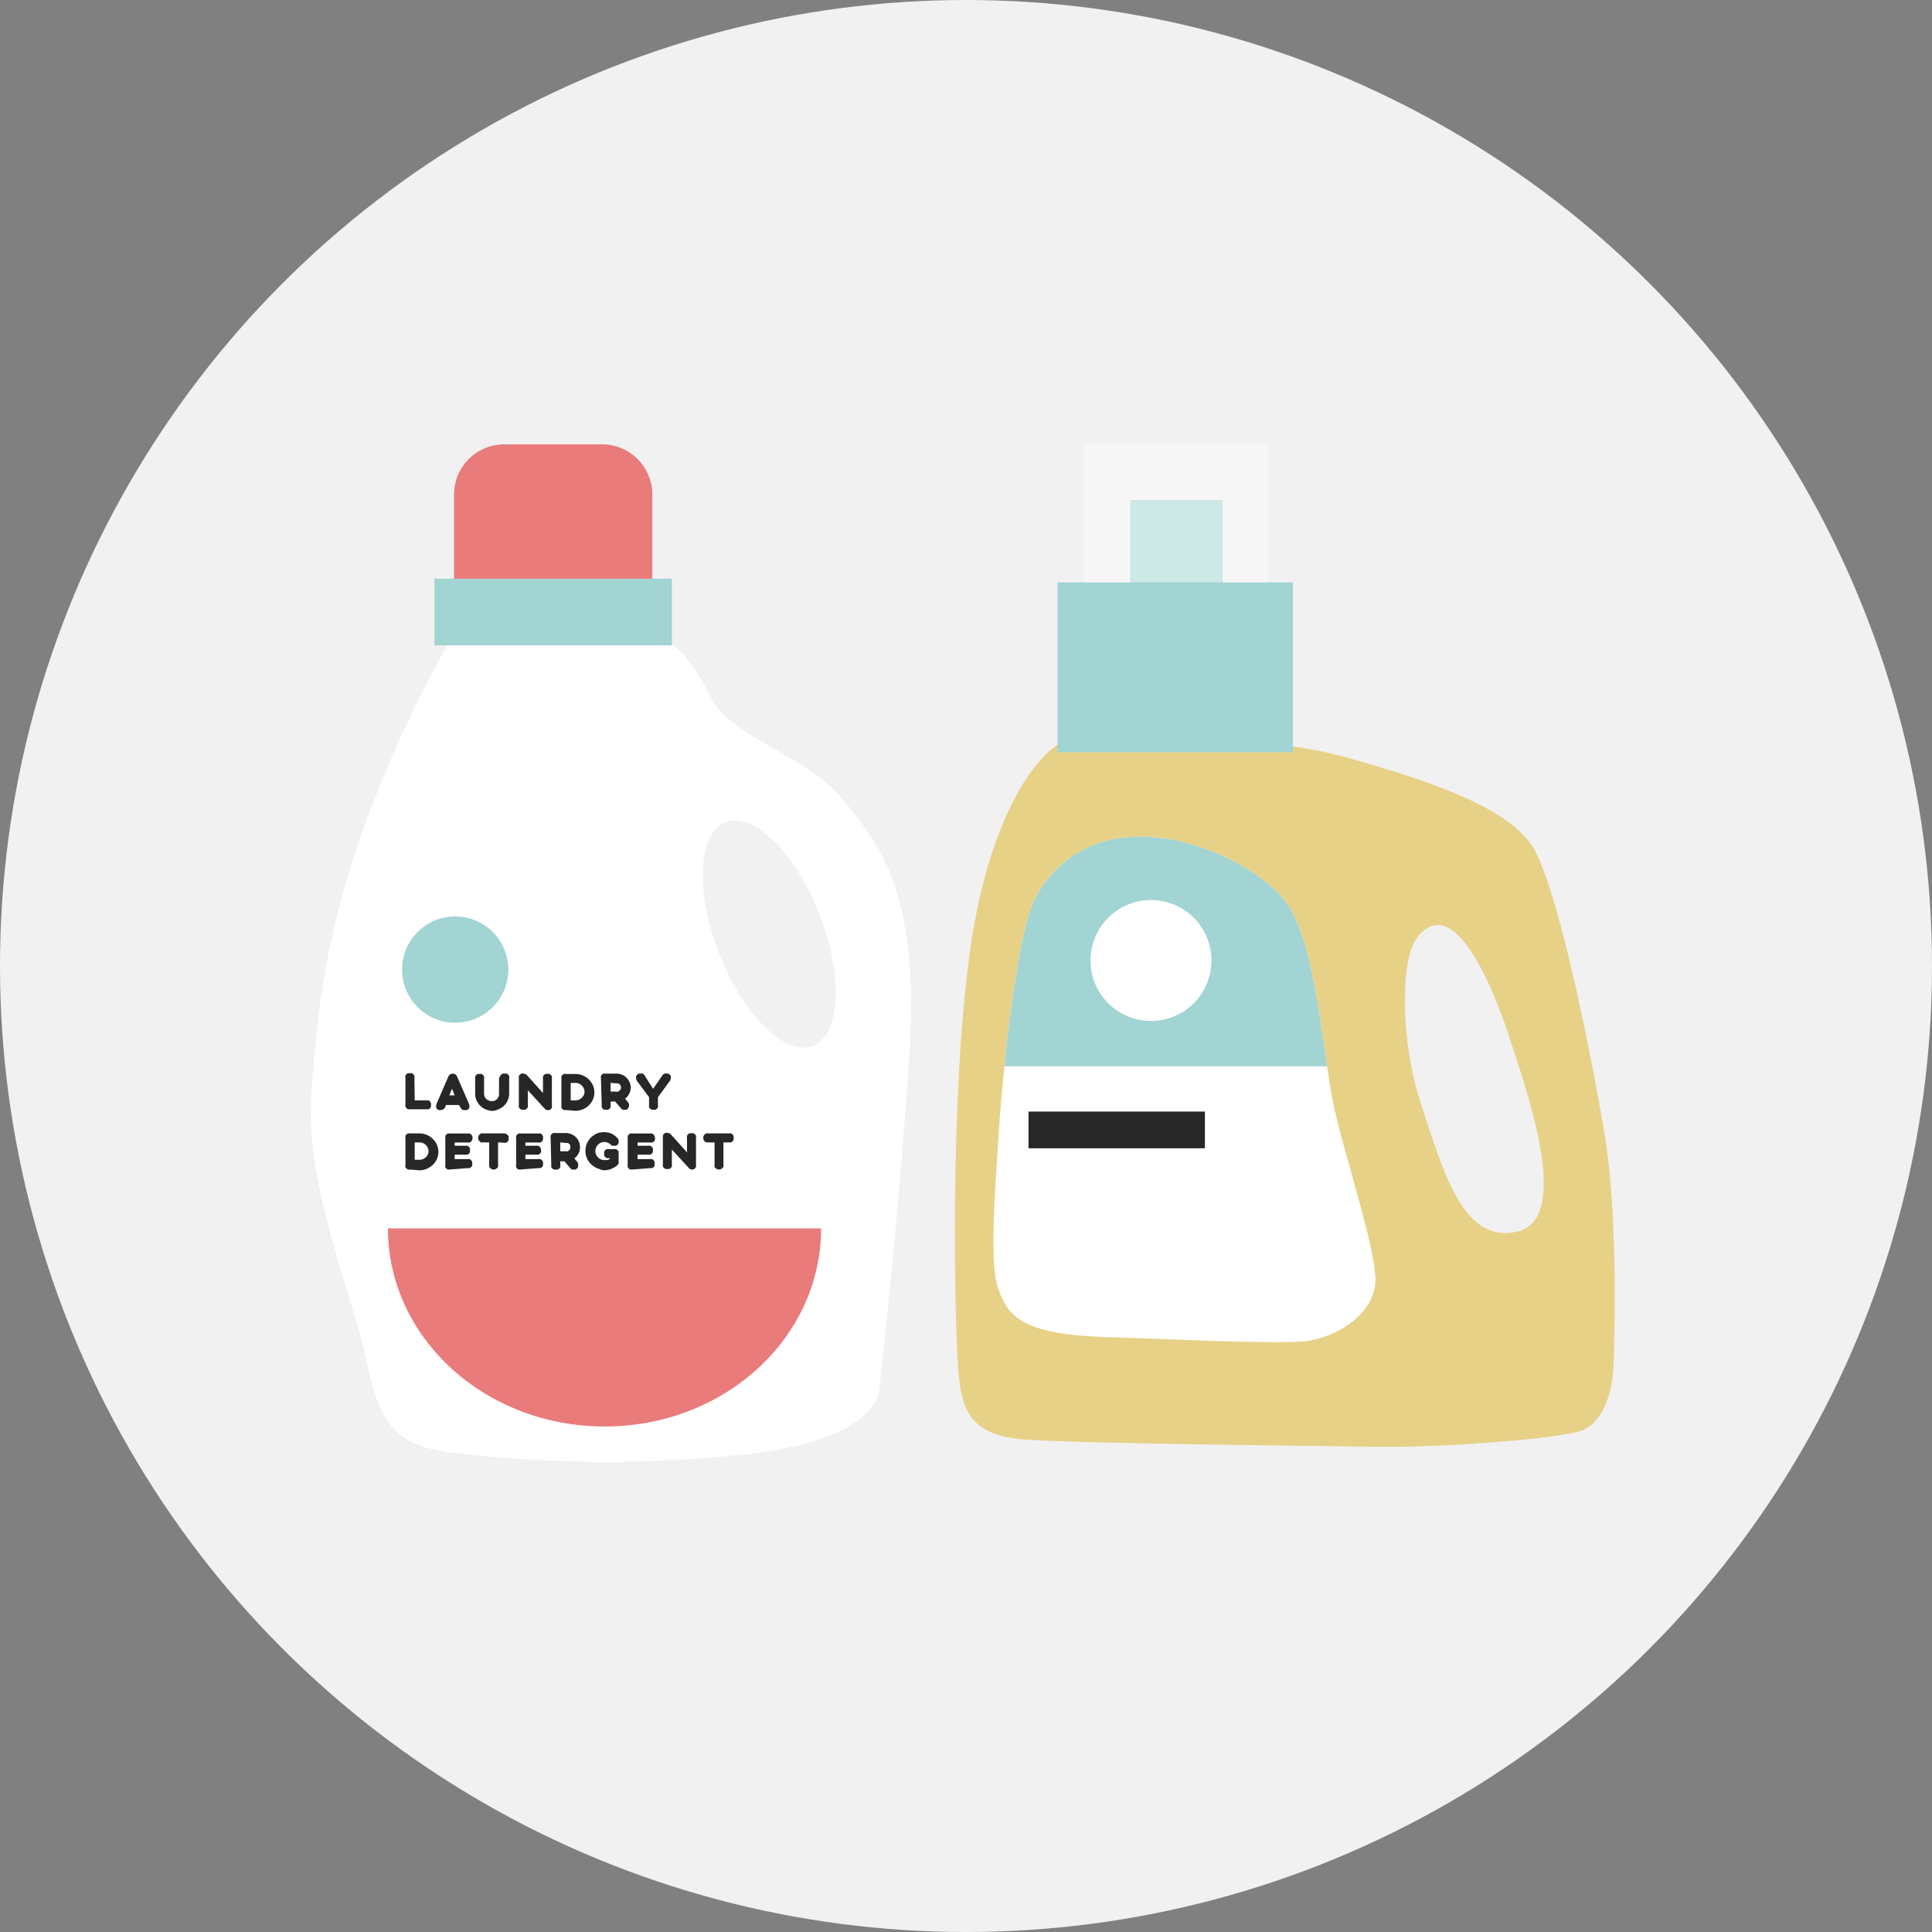
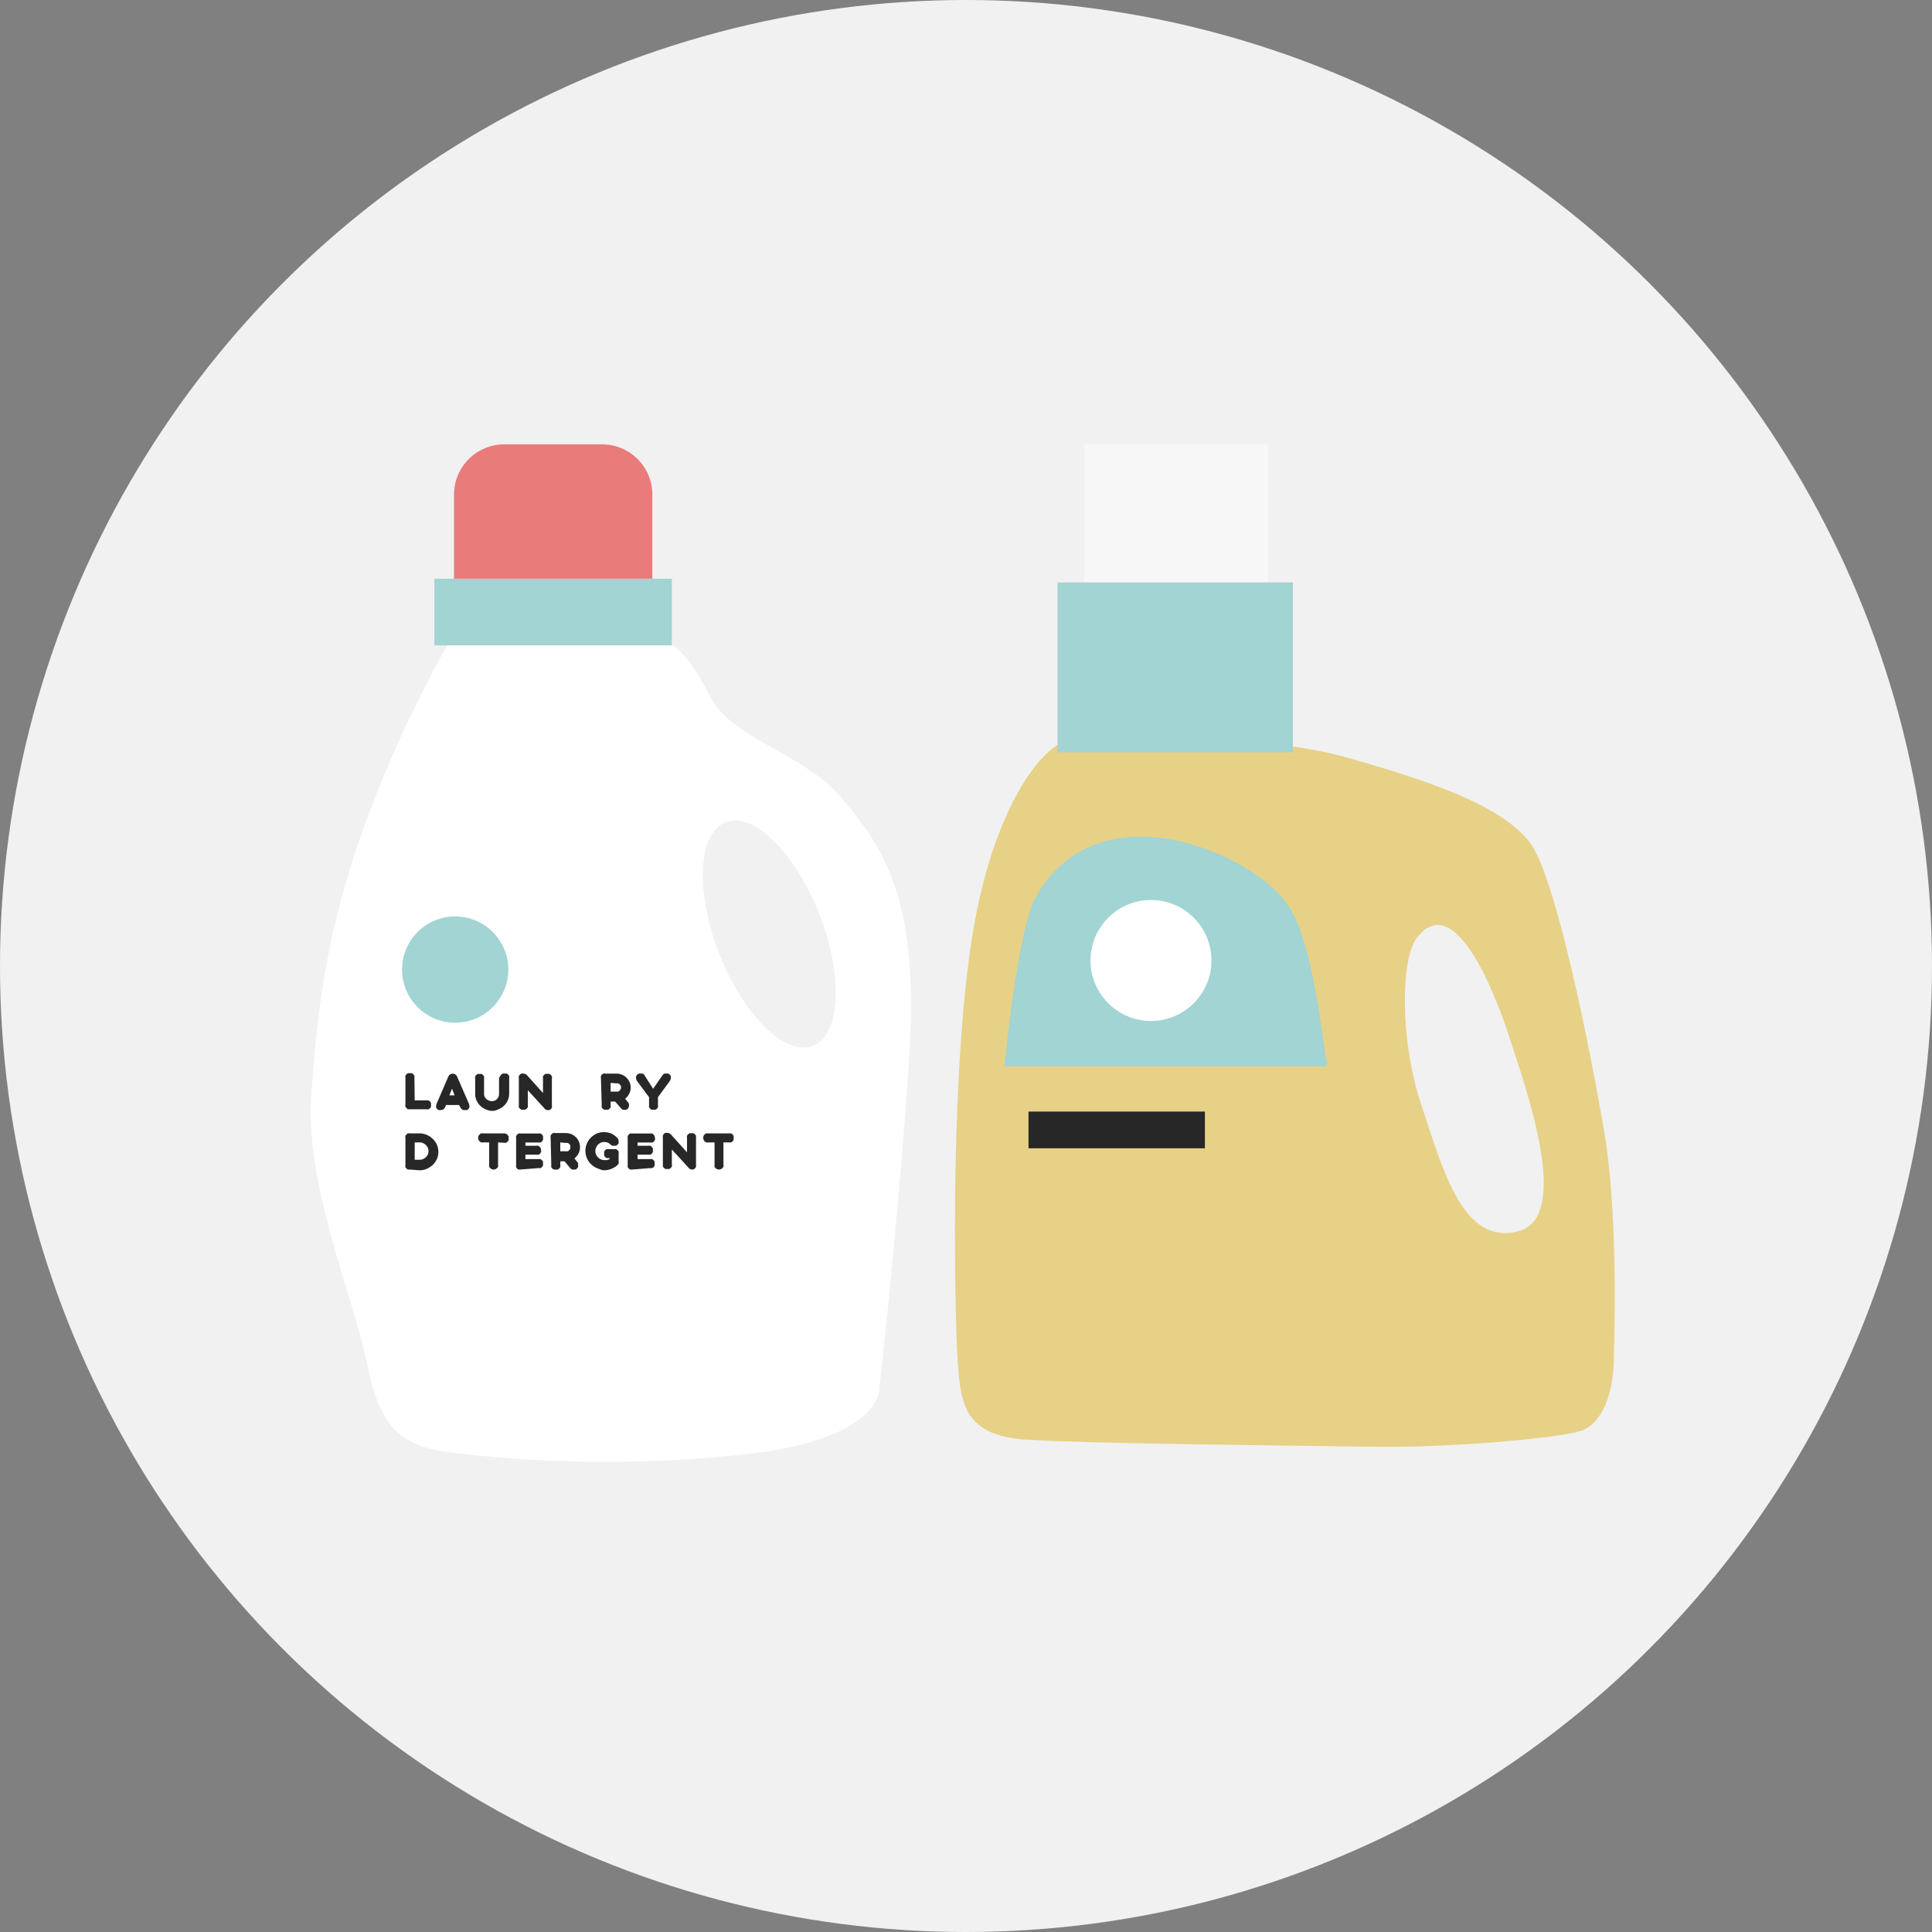
<svg xmlns="http://www.w3.org/2000/svg" id="Слой_1" data-name="Слой 1" viewBox="0 0 200 200">
  <rect x="0" y="0" width="200" height="200" fill="#808080" stroke="none" />
  <defs>
    <style>.cls-1{fill:none;}.cls-2{fill:#f1f1f1;}.cls-3{fill:#a1d4d3;}.cls-4{fill:#ea7b7b;}.cls-5{fill:#fff;}.cls-6{fill:#272727;}.cls-7{fill:#e7d187;}.cls-8{opacity:0.46;}.cls-9{clip-path:url(#clip-path);}</style>
    <clipPath id="clip-path">
      <path class="cls-1" d="M107.21,92.9c-1.9,3.43-3.41,17.85-3.82,24.36s-1,13.72,0,16.3,2.16,4.54,11,4.85,18.16.73,20.85.42,7.53-2.69,7.12-6.92-3.24-12.51-4.34-17.65c-1-4.67-1.75-16.32-4.74-20.64C129.6,88.26,113.6,81.34,107.21,92.9Z" />
    </clipPath>
  </defs>
  <title>Иконки_для_каталога NEW</title>
  <circle class="cls-2" cx="100" cy="100" r="100" />
  <rect class="cls-3" x="44.97" y="59.91" width="24.58" height="6.9" />
  <path class="cls-4" d="M52.19,46H62.33a5.2,5.2,0,0,1,5.2,5.2v8.71a0,0,0,0,1,0,0H47a0,0,0,0,1,0,0V51.2A5.2,5.2,0,0,1,52.19,46Z" />
  <path class="cls-5" d="M87.23,82.74C83.37,78,75.68,76.49,73.49,72.07s-3.86-5.26-3.86-5.26H46.29A127.71,127.71,0,0,0,37.43,86.3c-3.61,10.4-4.57,17.84-5.21,27.18s4.46,21,5.83,27.89,3.84,8.54,9.46,9.09a132.94,132.94,0,0,0,30.38,0c13.7-1.68,13.16-6.93,13.16-6.93s2-17.52,3.08-34.3S91.09,87.44,87.23,82.74Zm-3.06,25.52c-2.87,1.12-7.22-3.15-9.72-9.54s-2.2-12.48.67-13.6,7.21,3.15,9.71,9.54S87,107.13,84.17,108.26Z" />
-   <path class="cls-4" d="M85,127.16C85,138.49,75,147.67,62.6,147.67s-22.44-9.18-22.44-20.51" />
  <path class="cls-6" d="M42.93,113.91h1.22a.65.65,0,0,1,.2,0,.91.91,0,0,1,.16.11.54.54,0,0,1,.1.16.48.48,0,0,1,0,.2.45.45,0,0,1,0,.2.4.4,0,0,1-.1.15.39.39,0,0,1-.16.1.45.45,0,0,1-.2,0h-1.7l-.21,0a.48.48,0,0,1-.16-.12.34.34,0,0,1-.11-.17.61.61,0,0,1,0-.24v-2.74a.38.38,0,0,1,0-.19.36.36,0,0,1,.11-.16.38.38,0,0,1,.16-.11.58.58,0,0,1,.19,0,.64.64,0,0,1,.2,0,.57.57,0,0,1,.16.11.64.64,0,0,1,.11.16.54.54,0,0,1,0,.19Z" />
  <path class="cls-6" d="M47.52,114.39H46.17l-.09.22a.62.62,0,0,1-.11.17.52.52,0,0,1-.36.13.46.46,0,0,1-.2,0,.5.5,0,0,1-.17-.11.51.51,0,0,1-.09-.16.58.58,0,0,1,0-.19.84.84,0,0,1,.05-.2l1.21-2.8a.5.5,0,0,1,.18-.22.44.44,0,0,1,.28-.08.43.43,0,0,1,.27.08.44.44,0,0,1,.18.22l1.22,2.8a.73.73,0,0,1,.05.2.62.62,0,0,1,0,.19.51.51,0,0,1-.09.16.64.64,0,0,1-.16.11.49.49,0,0,1-.2,0,.58.58,0,0,1-.19,0,.62.62,0,0,1-.17-.11.48.48,0,0,1-.12-.16Zm-1-1h.54l-.27-.69Z" />
  <path class="cls-6" d="M51.78,111.4a.91.91,0,0,1,.11-.16.54.54,0,0,1,.16-.1.45.45,0,0,1,.2,0,.41.41,0,0,1,.19,0,.44.44,0,0,1,.16.1.57.57,0,0,1,.11.16.58.58,0,0,1,0,.19v1.63a1.71,1.71,0,0,1-.14.67,1.73,1.73,0,0,1-.92.92A1.72,1.72,0,0,1,51,115a1.43,1.43,0,0,1-.46-.07,2,2,0,0,1-.43-.17,2.07,2.07,0,0,1-.37-.27,1.64,1.64,0,0,1-.29-.36,1.53,1.53,0,0,1-.19-.41,1.43,1.43,0,0,1-.07-.46v-1.62a.43.43,0,0,1,0-.19.42.42,0,0,1,.11-.16.38.38,0,0,1,.16-.11.58.58,0,0,1,.19,0,.65.65,0,0,1,.2,0,.57.57,0,0,1,.16.11.54.54,0,0,1,.1.16.43.43,0,0,1,0,.19v1.62a.73.73,0,0,0,.07.29.84.84,0,0,0,.18.23.92.92,0,0,0,.27.16.87.87,0,0,0,.58,0,.79.79,0,0,0,.39-.39.67.67,0,0,0,.06-.28v-1.63A.58.58,0,0,1,51.78,111.4Z" />
  <path class="cls-6" d="M54.64,112.86v1.56a.58.58,0,0,1,0,.19.57.57,0,0,1-.11.16.54.54,0,0,1-.16.1.45.45,0,0,1-.2,0,.41.41,0,0,1-.19,0,.44.44,0,0,1-.16-.1.57.57,0,0,1-.11-.16.41.41,0,0,1,0-.19v-2.81a.41.41,0,0,1,0-.19.34.34,0,0,1,.1-.16.4.4,0,0,1,.16-.12.45.45,0,0,1,.2,0,.53.53,0,0,1,.4.18l1.64,1.83v-1.52a.38.38,0,0,1,0-.19.36.36,0,0,1,.11-.16.46.46,0,0,1,.16-.11.64.64,0,0,1,.2,0,.58.58,0,0,1,.19,0,.57.57,0,0,1,.16.11.44.44,0,0,1,.1.16.38.38,0,0,1,0,.19v2.83a.43.43,0,0,1,0,.19.42.42,0,0,1-.26.26.46.46,0,0,1-.21,0h0a.39.39,0,0,1-.18-.06.55.55,0,0,1-.14-.13Z" />
-   <path class="cls-6" d="M58.58,114.91a.45.45,0,0,1-.2,0,.42.42,0,0,1-.26-.26.41.41,0,0,1,0-.19v-2.83a.41.41,0,0,1,0-.19.42.42,0,0,1,.26-.26.45.45,0,0,1,.2,0h1a1.75,1.75,0,0,1,.51.07,1.86,1.86,0,0,1,.46.19,1.68,1.68,0,0,1,.4.3,2.31,2.31,0,0,1,.31.39,1.82,1.82,0,0,1,.2.45,1.7,1.7,0,0,1,.07.51,1.68,1.68,0,0,1-.07.5,1.89,1.89,0,0,1-.2.46,1.91,1.91,0,0,1-.31.38,1.68,1.68,0,0,1-.4.3,1.86,1.86,0,0,1-.46.19,1.75,1.75,0,0,1-.51.07Zm.5-2.81v1.81h.51a1,1,0,0,0,.33-.07,1.17,1.17,0,0,0,.3-.19,1.21,1.21,0,0,0,.21-.28.85.85,0,0,0,.08-.35.86.86,0,0,0-.08-.36,1.08,1.08,0,0,0-.21-.29,1,1,0,0,0-.3-.2.78.78,0,0,0-.33-.07Z" />
  <path class="cls-6" d="M62.21,111.6a.48.48,0,0,1,0-.2.42.42,0,0,1,.26-.26.45.45,0,0,1,.2,0H63.8a1.43,1.43,0,0,1,.58.11,1.38,1.38,0,0,1,.47.31,1.44,1.44,0,0,1,.44,1,1.38,1.38,0,0,1-.16.67,1.36,1.36,0,0,1-.42.5l.27.34a.36.36,0,0,1,.11.16.54.54,0,0,1-.1.54.51.51,0,0,1-.16.11.39.39,0,0,1-.18,0,.51.51,0,0,1-.17,0,.57.57,0,0,1-.16-.11l-.64-.74h-.47v.39a.41.41,0,0,1,0,.19.42.42,0,0,1-.26.26.48.48,0,0,1-.2,0,.45.45,0,0,1-.2,0,.42.42,0,0,1-.26-.26.41.41,0,0,1,0-.19Zm1,.5V113h.61a.35.35,0,0,0,.17,0,.65.65,0,0,0,.15-.1l.11-.15a.45.45,0,0,0,0-.37.53.53,0,0,0-.12-.14.38.38,0,0,0-.15-.09.35.35,0,0,0-.17,0Z" />
  <path class="cls-6" d="M67.61,112.71l1-1.44a.43.43,0,0,1,.17-.13.45.45,0,0,1,.2,0,.41.41,0,0,1,.19,0,.36.36,0,0,1,.16.11.33.33,0,0,1,.11.15.43.43,0,0,1,0,.19.56.56,0,0,1-.12.34l-1.21,1.65v.84a.41.41,0,0,1,0,.19.42.42,0,0,1-.26.26.45.45,0,0,1-.2,0,.41.41,0,0,1-.19,0,.44.44,0,0,1-.16-.1.57.57,0,0,1-.11-.16.58.58,0,0,1,0-.19v-.84l-1.22-1.64a.52.52,0,0,1-.12-.33.43.43,0,0,1,0-.19.57.57,0,0,1,.11-.16.61.61,0,0,1,.16-.12.49.49,0,0,1,.21,0,.48.48,0,0,1,.2,0,.4.4,0,0,1,.16.13Z" />
  <path class="cls-6" d="M42.43,121.07a.58.58,0,0,1-.19,0,.38.38,0,0,1-.16-.11.33.33,0,0,1-.11-.15.45.45,0,0,1,0-.2v-2.82a.45.45,0,0,1,0-.2.33.33,0,0,1,.11-.15.38.38,0,0,1,.16-.11.41.41,0,0,1,.19,0h1a1.7,1.7,0,0,1,.51.07,2.11,2.11,0,0,1,.46.19,2,2,0,0,1,.4.31,1.61,1.61,0,0,1,.31.38,1.57,1.57,0,0,1,.2.46,1.68,1.68,0,0,1,.07.5,1.75,1.75,0,0,1-.07.51,1.51,1.51,0,0,1-.2.45,1.9,1.9,0,0,1-.31.39,2,2,0,0,1-.4.29,1.73,1.73,0,0,1-.46.2,2.09,2.09,0,0,1-.51.07Zm.5-2.81v1.8h.51a.8.8,0,0,0,.34-.07,1.08,1.08,0,0,0,.29-.18.86.86,0,0,0,.21-.29.78.78,0,0,0,.08-.35.9.9,0,0,0-.29-.65.91.91,0,0,0-.29-.19.8.8,0,0,0-.34-.07Z" />
-   <path class="cls-6" d="M46.52,121.07l-.18,0-.14-.11a.31.31,0,0,1-.1-.15.37.37,0,0,1,0-.18v-2.83a.43.43,0,0,1,0-.19.46.46,0,0,1,.11-.16.42.42,0,0,1,.15-.11.65.65,0,0,1,.2,0h1.86a.65.65,0,0,1,.2,0,.42.42,0,0,1,.15.11.46.46,0,0,1,.11.16.5.5,0,0,1,0,.39.57.57,0,0,1-.11.16.42.42,0,0,1-.15.11.65.65,0,0,1-.2,0H47.07v.34h1.12a.41.41,0,0,1,.19,0,.42.42,0,0,1,.16.11.46.46,0,0,1,.11.16.65.65,0,0,1,0,.2.58.58,0,0,1,0,.19.57.57,0,0,1-.11.16l-.16.1a.58.58,0,0,1-.19,0H47.07v.46h1.35a.65.65,0,0,1,.2,0,.58.58,0,0,1,.15.11.62.62,0,0,1,.11.17.58.58,0,0,1,0,.19.65.65,0,0,1,0,.2.57.57,0,0,1-.11.16.4.4,0,0,1-.15.1.45.45,0,0,1-.2,0Z" />
  <path class="cls-6" d="M51.56,118.26v2.31a.45.45,0,0,1,0,.2.4.4,0,0,1-.1.15.5.5,0,0,1-.17.11.47.47,0,0,1-.38,0,.38.38,0,0,1-.16-.11.42.42,0,0,1-.11-.15.45.45,0,0,1,0-.2v-2.31H50a.58.58,0,0,1-.19,0,.5.5,0,0,1-.16-.11.57.57,0,0,1-.11-.16.52.52,0,0,1,0-.4.42.42,0,0,1,.11-.15.38.38,0,0,1,.16-.11.41.41,0,0,1,.19,0h2.19a.5.5,0,0,1,.35.15.91.91,0,0,1,.11.16.65.65,0,0,1,0,.2.58.58,0,0,1,0,.19.91.91,0,0,1-.11.16.46.46,0,0,1-.16.11.65.65,0,0,1-.19,0Z" />
  <path class="cls-6" d="M53.85,121.07l-.18,0a.83.83,0,0,1-.15-.11.38.38,0,0,1-.09-.15.37.37,0,0,1,0-.18v-2.83a.43.43,0,0,1,0-.19.46.46,0,0,1,.11-.16.42.42,0,0,1,.15-.11.65.65,0,0,1,.2,0h1.86a.58.58,0,0,1,.19,0,.38.38,0,0,1,.16.11.46.46,0,0,1,.11.16.63.63,0,0,1,0,.19.64.64,0,0,1,0,.2.57.57,0,0,1-.11.16.38.38,0,0,1-.16.11.58.58,0,0,1-.19,0H54.39v.34h1.12a.45.45,0,0,1,.2,0,.42.42,0,0,1,.16.11.44.44,0,0,1,.14.36.58.58,0,0,1,0,.19.91.91,0,0,1-.11.16l-.16.1a.65.65,0,0,1-.2,0H54.39v.46h1.36a.58.58,0,0,1,.19,0,.5.5,0,0,1,.16.11.62.62,0,0,1,.11.17.58.58,0,0,1,0,.19.64.64,0,0,1,0,.2.57.57,0,0,1-.11.16.37.37,0,0,1-.16.1.41.41,0,0,1-.19,0Z" />
  <path class="cls-6" d="M57,117.75a.65.65,0,0,1,0-.19.53.53,0,0,1,.27-.27.58.58,0,0,1,.19,0h1.09a1.58,1.58,0,0,1,.58.11,1.54,1.54,0,0,1,.47.31,1.23,1.23,0,0,1,.32.46,1.4,1.4,0,0,1,.12.58,1.45,1.45,0,0,1-.15.66,1.63,1.63,0,0,1-.43.51l.27.33a.42.42,0,0,1,.11.16.46.46,0,0,1,0,.19.41.41,0,0,1,0,.19.39.39,0,0,1-.1.16.61.61,0,0,1-.16.12.59.59,0,0,1-.17,0,.39.39,0,0,1-.18,0,.7.7,0,0,1-.16-.1l-.63-.75H58v.39a.65.65,0,0,1,0,.2.42.42,0,0,1-.11.15.57.57,0,0,1-.16.11.65.65,0,0,1-.2,0,.58.58,0,0,1-.19,0,.46.46,0,0,1-.16-.11.42.42,0,0,1-.11-.15.65.65,0,0,1,0-.2Zm1,.51v.92h.6a.51.51,0,0,0,.17,0,.61.61,0,0,0,.26-.26.39.39,0,0,0,0-.18.34.34,0,0,0,0-.18.58.58,0,0,0-.11-.15.51.51,0,0,0-.16-.09.47.47,0,0,0-.17,0Z" />
  <path class="cls-6" d="M63.9,117.8a.43.43,0,0,1,.14.34.58.58,0,0,1,0,.19.46.46,0,0,1-.11.16.42.42,0,0,1-.16.11.46.46,0,0,1-.19,0,.4.4,0,0,1-.19,0,.59.59,0,0,1-.17-.1.78.78,0,0,0-.31-.21.86.86,0,0,0-.36-.07.84.84,0,0,0-.35.07,1,1,0,0,0-.29.2,1,1,0,0,0-.2.3.9.9,0,0,0-.08.36,1,1,0,0,0,.07.36.84.84,0,0,0,.2.29.78.78,0,0,0,.29.21.86.86,0,0,0,.36.08l.29,0a1,1,0,0,0,.27-.11v-.1H63a.41.41,0,0,1-.19,0,.36.36,0,0,1-.16-.11.44.44,0,0,1-.1-.16.45.45,0,0,1,0-.2.43.43,0,0,1,0-.19.54.54,0,0,1,.1-.16.44.44,0,0,1,.16-.1.41.41,0,0,1,.19,0h.58a.58.58,0,0,1,.19,0,.38.38,0,0,1,.16.11.42.42,0,0,1,.11.15.43.43,0,0,1,0,.19v.84a.45.45,0,0,1,0,.2,1.67,1.67,0,0,1-.12.16,2.21,2.21,0,0,1-.71.42,2.28,2.28,0,0,1-.73.12A1.66,1.66,0,0,1,62,121a1.82,1.82,0,0,1-.45-.2,1.79,1.79,0,0,1-.38-.3,1.57,1.57,0,0,1-.3-.38,2.67,2.67,0,0,1-.2-.46,2.25,2.25,0,0,1-.07-.52,1.93,1.93,0,0,1,.15-.75,2,2,0,0,1,.41-.62,2.15,2.15,0,0,1,.6-.42,1.86,1.86,0,0,1,.75-.15,2.06,2.06,0,0,1,.76.14A2,2,0,0,1,63.9,117.8Z" />
  <path class="cls-6" d="M65.41,121.07l-.19,0-.14-.11a.4.4,0,0,1-.1-.15.53.53,0,0,1,0-.18v-2.83a.65.65,0,0,1,0-.19.53.53,0,0,1,.27-.27.58.58,0,0,1,.19,0H67.3a.65.65,0,0,1,.2,0,.57.57,0,0,1,.16.11.55.55,0,0,1,.14.35.45.45,0,0,1,0,.2.54.54,0,0,1-.1.16.57.57,0,0,1-.16.11.65.65,0,0,1-.2,0H66v.34h1.12a.41.41,0,0,1,.19,0,.36.36,0,0,1,.16.11.46.46,0,0,1,.11.16.45.45,0,0,1,0,.2.41.41,0,0,1,0,.19.57.57,0,0,1-.11.16.62.62,0,0,1-.16.1.58.58,0,0,1-.19,0H66v.46H67.3a.65.65,0,0,1,.2,0,.91.91,0,0,1,.16.11.59.59,0,0,1,.1.17.41.41,0,0,1,0,.19.45.45,0,0,1,0,.2.42.42,0,0,1-.26.26.45.45,0,0,1-.2,0Z" />
  <path class="cls-6" d="M69.55,119v1.55a.45.45,0,0,1,0,.2.42.42,0,0,1-.11.15.46.46,0,0,1-.16.11.58.58,0,0,1-.19,0,.65.65,0,0,1-.2,0,.57.57,0,0,1-.16-.11.58.58,0,0,1-.11-.15.65.65,0,0,1,0-.2v-2.81a.65.65,0,0,1,0-.19.54.54,0,0,1,.1-.16.42.42,0,0,1,.16-.11.46.46,0,0,1,.21,0,.49.49,0,0,1,.39.19l1.64,1.82v-1.52a.41.41,0,0,1,0-.19.57.57,0,0,1,.11-.16.54.54,0,0,1,.16-.1.45.45,0,0,1,.2,0,.41.41,0,0,1,.19,0,.44.44,0,0,1,.16.1.91.91,0,0,1,.11.16.58.58,0,0,1,0,.19v2.83a.58.58,0,0,1,0,.19.53.53,0,0,1-.27.27.65.65,0,0,1-.21,0h0a.49.49,0,0,1-.17-.06.47.47,0,0,1-.14-.14Z" />
  <path class="cls-6" d="M74.89,118.26v2.31a.45.45,0,0,1,0,.2.42.42,0,0,1-.11.15.46.46,0,0,1-.16.11.5.5,0,0,1-.39,0,.57.57,0,0,1-.16-.11.4.4,0,0,1-.1-.15.45.45,0,0,1,0-.2v-2.31H73.3a.65.65,0,0,1-.2,0,.91.91,0,0,1-.16-.11.54.54,0,0,1-.1-.16.52.52,0,0,1,0-.4.4.4,0,0,1,.1-.15.57.57,0,0,1,.16-.11.45.45,0,0,1,.2,0h2.18a.65.65,0,0,1,.2,0,.91.91,0,0,1,.16.11.54.54,0,0,1,.1.16.45.45,0,0,1,0,.2.41.41,0,0,1,0,.19.54.54,0,0,1-.1.16.57.57,0,0,1-.16.11.65.65,0,0,1-.2,0Z" />
  <circle class="cls-3" cx="47.12" cy="100.37" r="5.5" />
  <path class="cls-7" d="M166,116.74c-1.44-8.36-4.95-26-7.63-29.52s-9.19-6.08-19.2-8.87-28-1.86-28-1.86c-2.79,0-8.57,6.61-10.73,21.78S98.85,137,99.16,141.2s.72,7.43,7.12,7.84,28.69.62,36.22.73,19.71-.93,21.47-1.76,3-3.4,3.09-7.12S167.48,125.1,166,116.74Zm-8.87,10.73c-5.68,1.45-7.74-6.29-10-13.1s-2.09-15.06-.52-17.19c3.88-5.29,8.15,5.52,9.7,10.38S162.83,126,157.16,127.47Z" />
-   <path class="cls-5" d="M107.21,92.9c-1.9,3.43-3.41,17.85-3.82,24.36s-1,13.72,0,16.3,2.16,4.54,11,4.85,18.16.73,20.85.42,7.53-2.69,7.12-6.92-3.24-12.51-4.34-17.65c-1-4.67-1.75-16.32-4.74-20.64C129.6,88.26,113.6,81.34,107.21,92.9Z" />
  <rect class="cls-3" x="109.48" y="60.29" width="24.36" height="17.59" />
-   <rect class="cls-3" x="117.01" y="51.77" width="9.57" height="9.57" />
  <g class="cls-8">
    <rect class="cls-5" x="112.26" y="45.99" width="18.99" height="14.29" />
  </g>
  <g class="cls-9">
    <rect class="cls-3" x="101.85" y="84.69" width="38.15" height="25.7" />
  </g>
  <rect class="cls-6" x="106.47" y="115.07" width="18.26" height="3.8" />
  <circle class="cls-5" cx="119.15" cy="99.43" r="6.26" />
</svg>